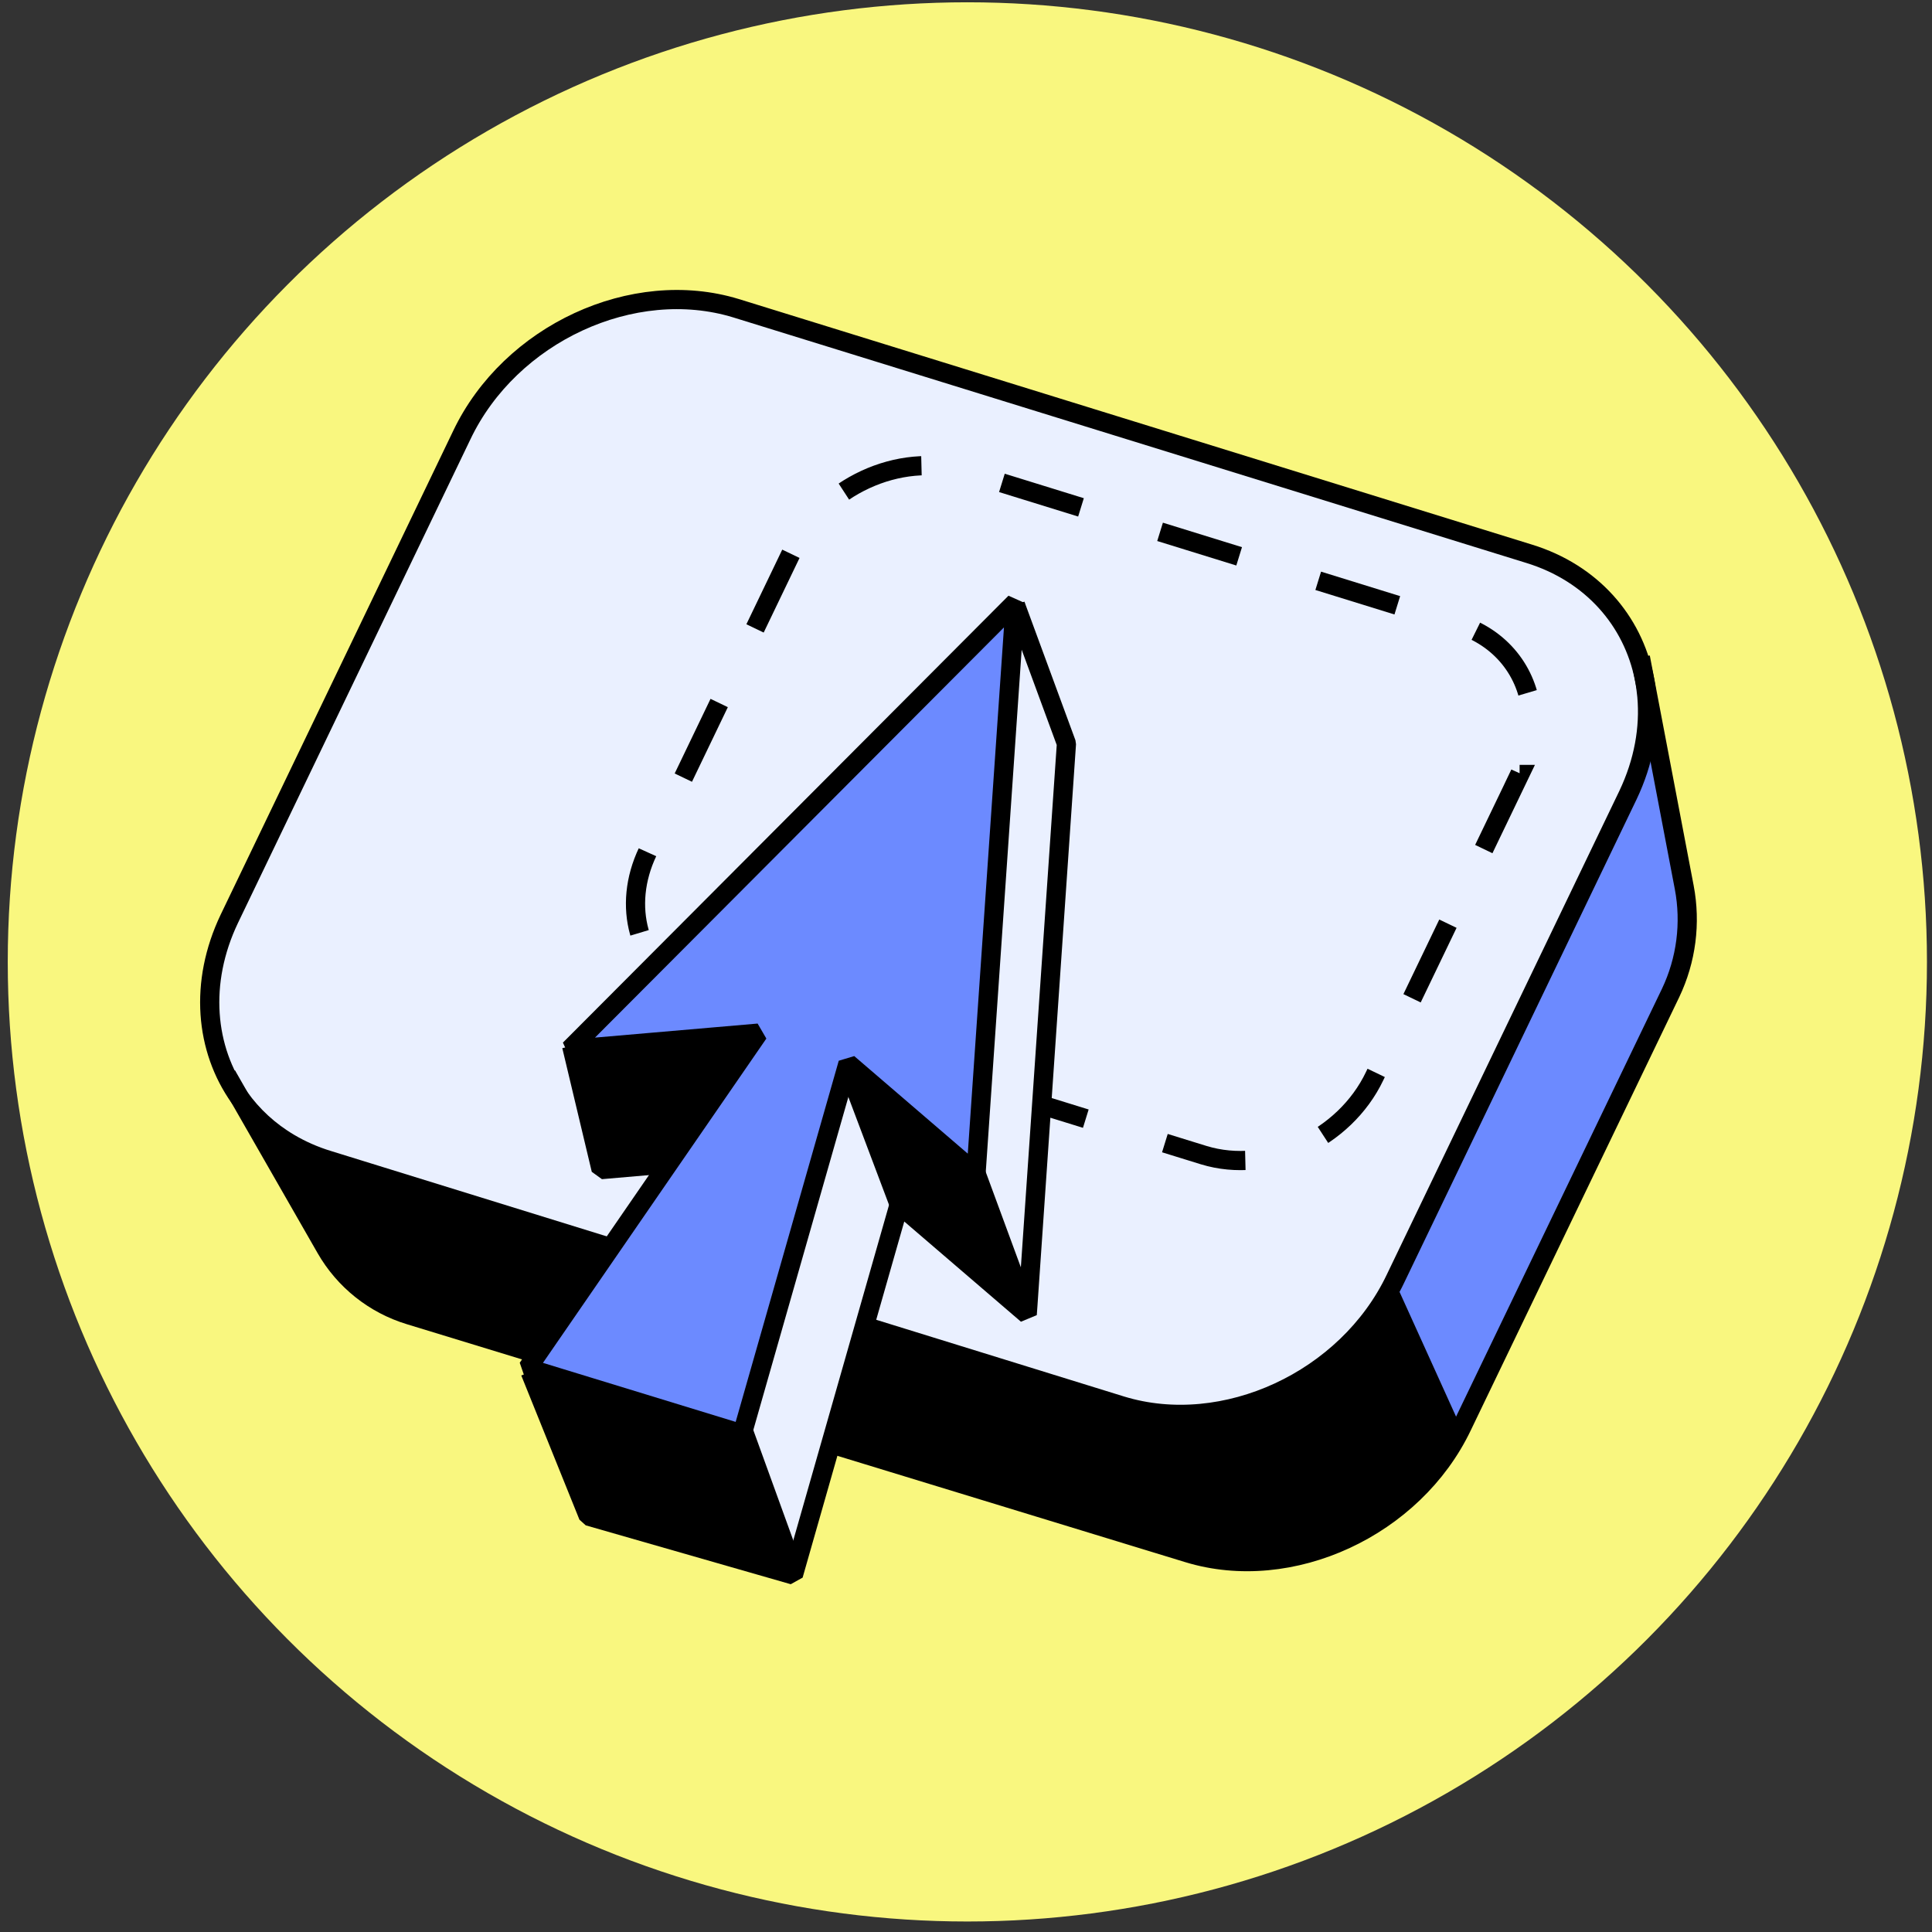
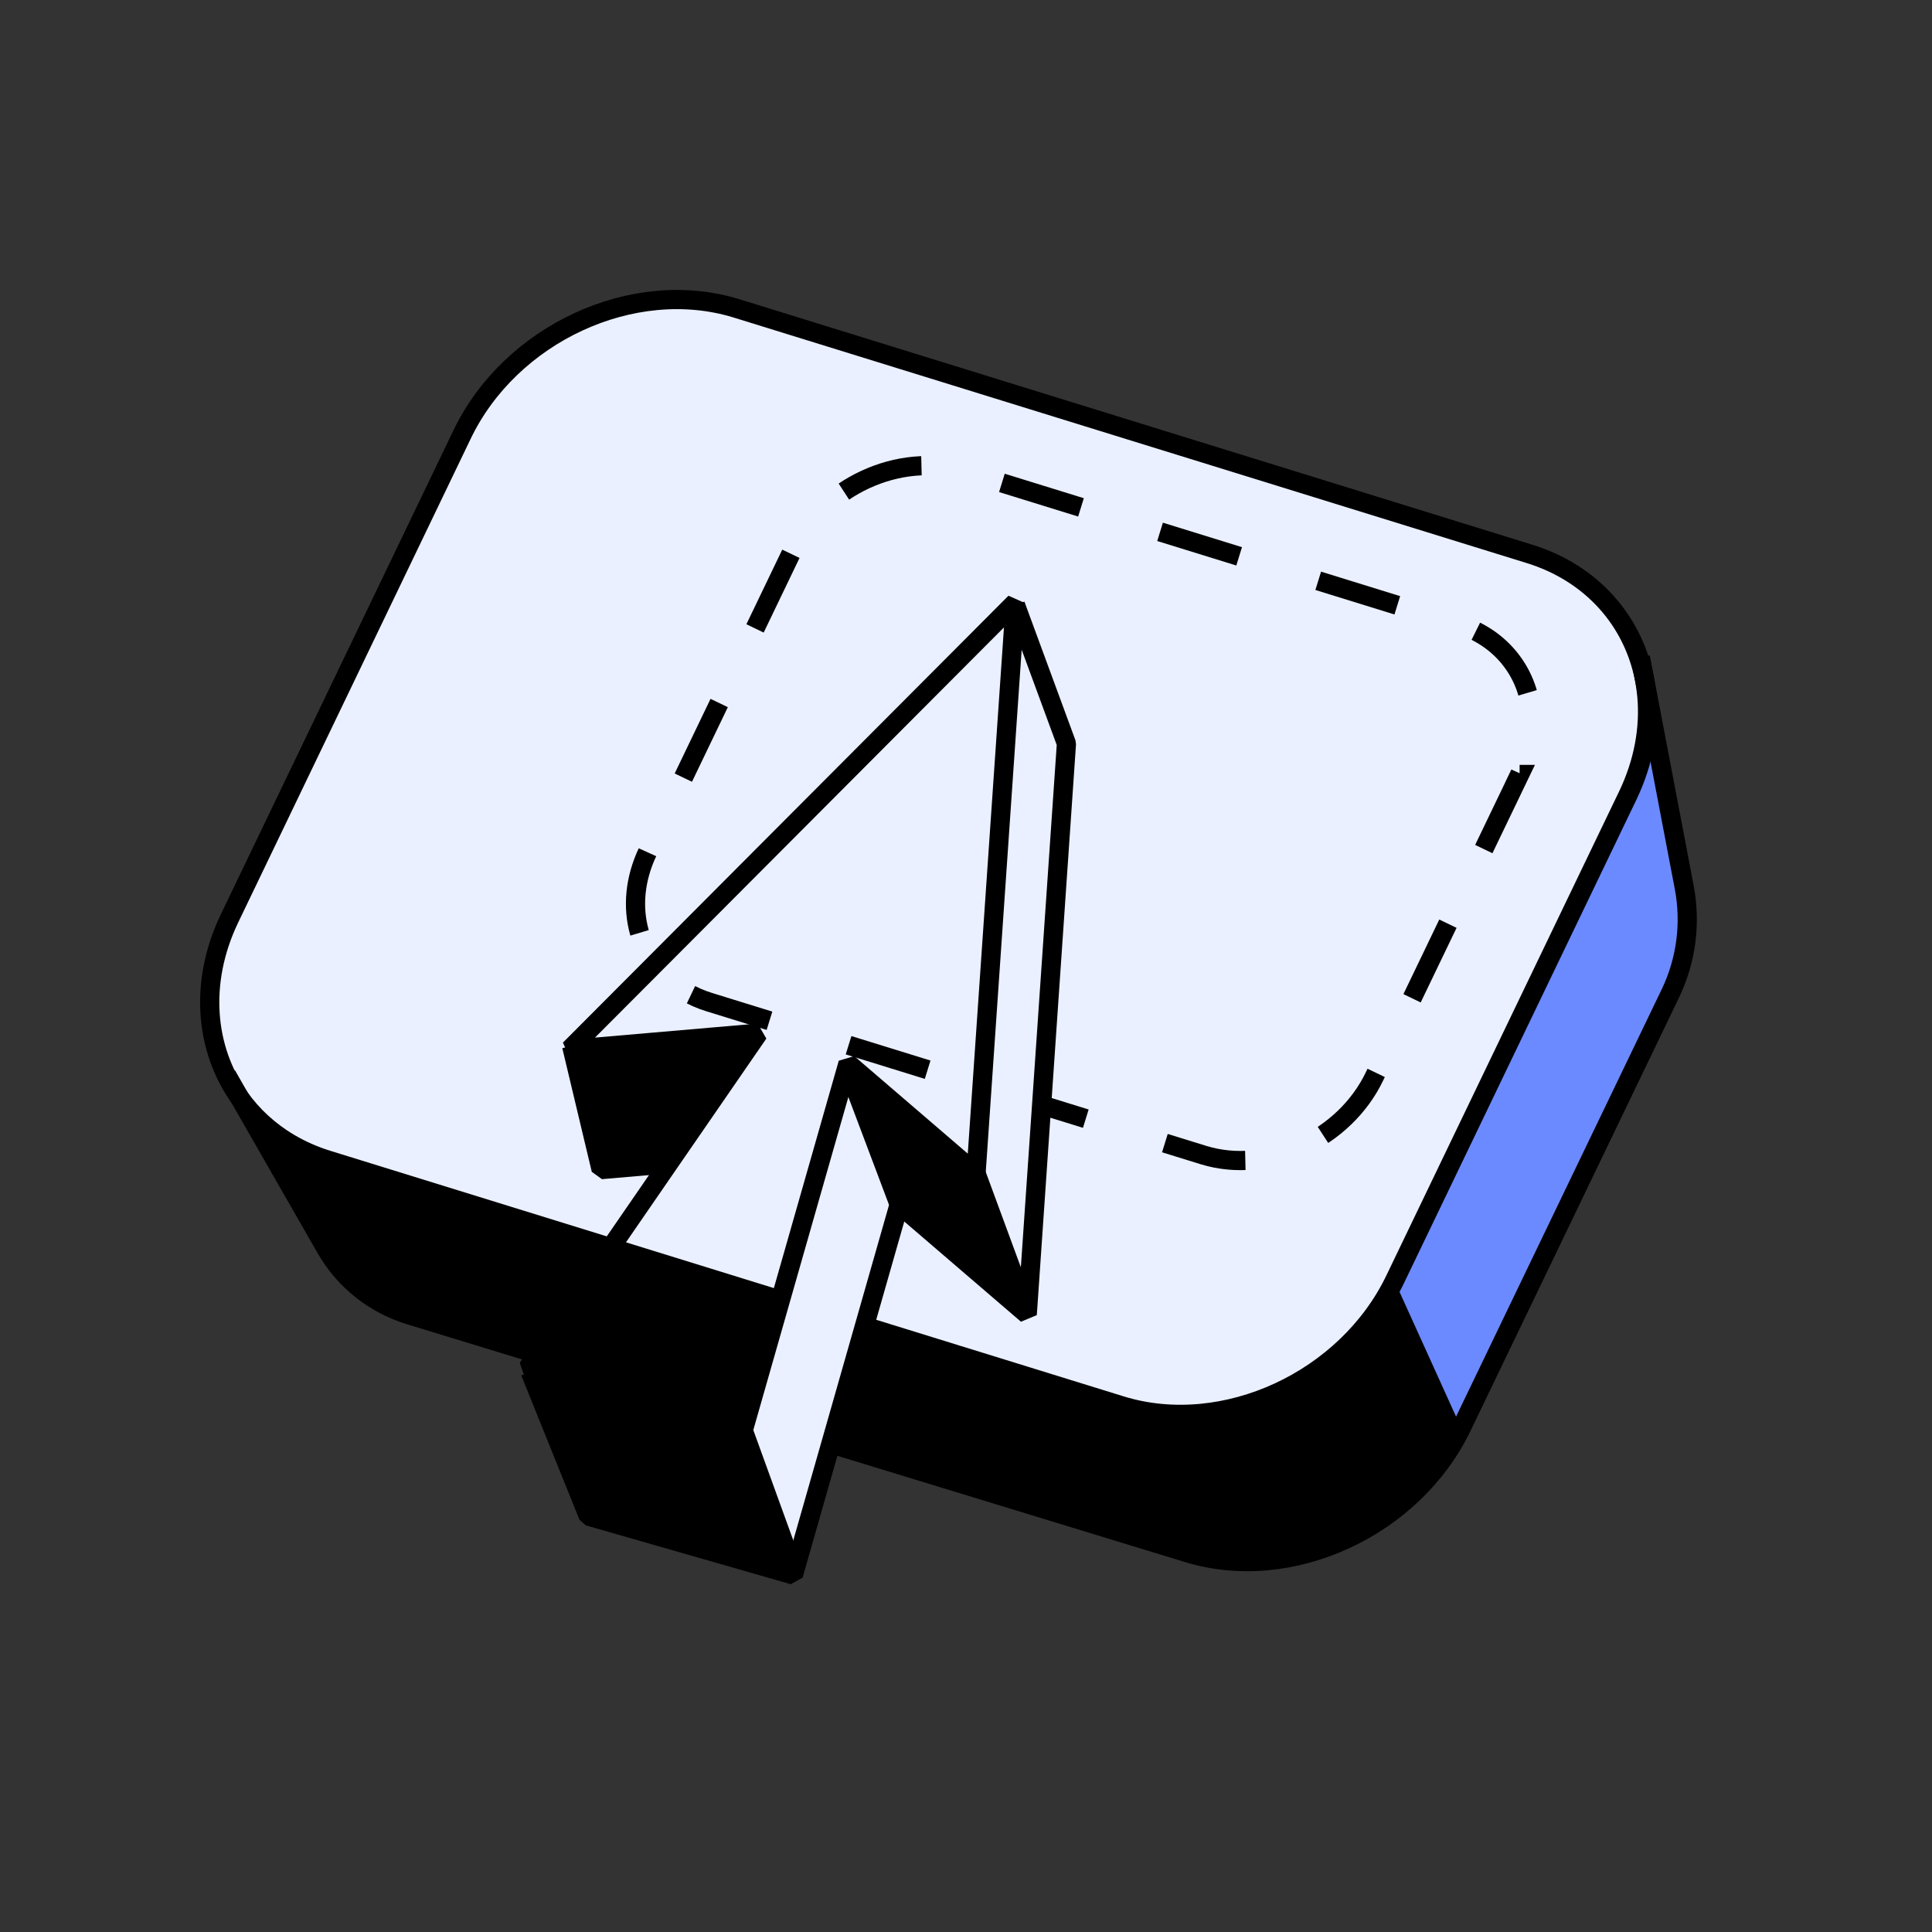
<svg xmlns="http://www.w3.org/2000/svg" width="151" height="151" viewBox="0 0 151 151" fill="none">
  <rect x="0" y="0" width="151" height="151" fill="#333333" stroke="none" />
-   <circle cx="75.606" cy="75.179" r="75" fill="#F9F77F" />
  <path d="M131.634 69.349C132.166 72.146 131.793 75.036 130.57 77.603L114.281 111.453C110.502 119.389 100.888 123.837 92.848 121.374L32.009 102.777C29.245 101.938 26.909 100.073 25.472 97.566L18.715 85.775C19.724 87.195 21.035 88.413 22.625 89.351C23.547 89.894 24.556 90.343 25.653 90.678L87.632 109.863C95.678 112.331 105.292 107.877 109.065 99.941L127.241 62.137C128.475 59.543 128.936 56.894 128.716 54.42C128.672 53.943 128.607 53.466 128.513 53.005H128.519L131.634 69.349Z" fill="#6C8AFF" />
  <path d="M18.715 85.775C16.033 81.996 15.545 76.802 17.92 71.817L36.09 34.013C39.868 26.077 49.483 21.629 57.528 24.091L119.513 43.281C124.416 44.79 127.619 48.519 128.513 53.005C128.607 53.466 128.672 53.943 128.716 54.42C128.936 56.894 128.475 59.543 127.241 62.137L109.065 99.941C105.292 107.877 95.678 112.33 87.632 109.863L25.653 90.678C24.556 90.343 23.547 89.894 22.625 89.351C21.035 88.413 19.724 87.195 18.715 85.775Z" fill="#EAF0FF" />
  <path d="M128.513 53.005C128.607 53.466 128.672 53.943 128.716 54.42C128.936 56.894 128.475 59.543 127.241 62.137L109.065 99.941C105.292 107.877 95.678 112.33 87.632 109.863L25.653 90.678C24.556 90.343 23.547 89.894 22.625 89.351C21.035 88.413 19.724 87.195 18.715 85.775C16.033 81.996 15.545 76.802 17.92 71.817L36.09 34.013C39.868 26.077 49.483 21.629 57.528 24.091L119.513 43.281C124.416 44.79 127.619 48.519 128.513 53.005Z" stroke="black" stroke-width="1.5" stroke-miterlimit="10" />
  <path d="M17.712 84.02L18.716 85.775L25.472 97.566C26.909 100.073 29.246 101.937 32.01 102.777L92.849 121.374C100.889 123.837 110.503 119.389 114.282 111.453L130.571 77.603C131.794 75.036 132.167 72.146 131.635 69.349L128.519 53.005L128.207 51.371" stroke="black" stroke-width="1.5" stroke-miterlimit="10" />
  <path d="M118.773 60.53L107.442 84.097C105.09 89.044 99.095 91.819 94.082 90.283L55.444 78.327C54.759 78.119 54.134 77.839 53.558 77.499C49.922 75.355 48.589 70.841 50.624 66.569L61.949 43.002C64.302 38.055 70.296 35.285 75.315 36.815L113.952 48.777C117.325 49.813 119.409 52.539 119.689 55.72C119.826 57.261 119.541 58.912 118.768 60.53H118.773Z" stroke="black" stroke-width="1.5" stroke-miterlimit="10" stroke-dasharray="6.47 6.47" />
  <path d="M114.243 111.694C110.464 119.63 100.85 124.078 92.81 121.616L31.971 103.018C29.207 102.179 26.87 100.314 25.434 97.808L18.677 86.016C19.686 87.437 20.997 88.654 22.587 89.592C23.509 90.135 24.518 90.585 25.615 90.919L87.594 110.104C95.64 112.572 105.254 108.119 109.027 100.183L114.243 111.694Z" fill="black" />
  <path d="M79.362 47.28L83.349 58.117L80.338 101.97L80.058 101.954L76.285 91.709L79.34 47.28H79.362Z" fill="#EAF0FF" />
-   <path d="M52.241 90.958L59.278 80.746L44.738 82.002L44.7 81.843L79.351 47.088L79.34 47.28L76.285 91.709L66.276 83.109L66.128 83.63L58.087 111.799L58.011 112.073L41.502 107.016L41.239 106.934L52.241 90.958Z" fill="#6C8AFF" />
  <path d="M66.337 83.691L70.274 94.139L62.135 122.652L62.009 122.614L58.088 111.799L66.128 83.63L66.337 83.691Z" fill="#EAF0FF" />
  <path d="M66.336 83.691L66.128 83.63L66.276 83.109L76.285 91.709L80.058 101.954L80.338 101.97L80.283 102.733L70.274 94.139L66.336 83.691Z" fill="black" />
  <path d="M62.01 122.614L62.136 122.652L62.01 123.096L45.984 118.495L41.438 107.225L41.503 107.016L58.011 112.073L58.088 111.799L62.01 122.614Z" fill="black" />
  <path d="M59.279 80.746L52.242 90.958L46.982 91.413L44.739 82.001L59.279 80.746Z" fill="black" />
  <path d="M76.285 91.709L66.276 83.109L66.128 83.63L58.087 111.799L58.011 112.073L41.502 107.016L41.239 106.934L52.241 90.958L59.278 80.746L44.738 82.002L44.524 82.018L44.7 81.843L79.351 47.088L79.34 47.28L76.285 91.709Z" stroke="black" stroke-width="1.5" stroke-linejoin="bevel" />
  <path d="M79.362 47.28L83.35 58.117L80.339 101.97L80.284 102.733L70.275 94.139L62.136 122.652L62.01 123.097L45.984 118.495L41.438 107.225" stroke="black" stroke-width="1.5" stroke-linejoin="bevel" />
  <path d="M58.012 111.585L58.089 111.798L62.01 122.614" stroke="black" stroke-width="1.5" stroke-linejoin="bevel" />
  <path d="M66.336 83.691L70.274 94.139" stroke="black" stroke-width="1.5" stroke-linejoin="bevel" />
  <path d="M76.285 91.709L80.058 101.954" stroke="black" stroke-width="1.5" stroke-linejoin="bevel" />
  <path d="M44.678 81.749L44.7 81.843L44.738 82.002L46.981 91.413L52.241 90.958H52.252" stroke="black" stroke-width="1.5" stroke-linejoin="bevel" />
</svg>